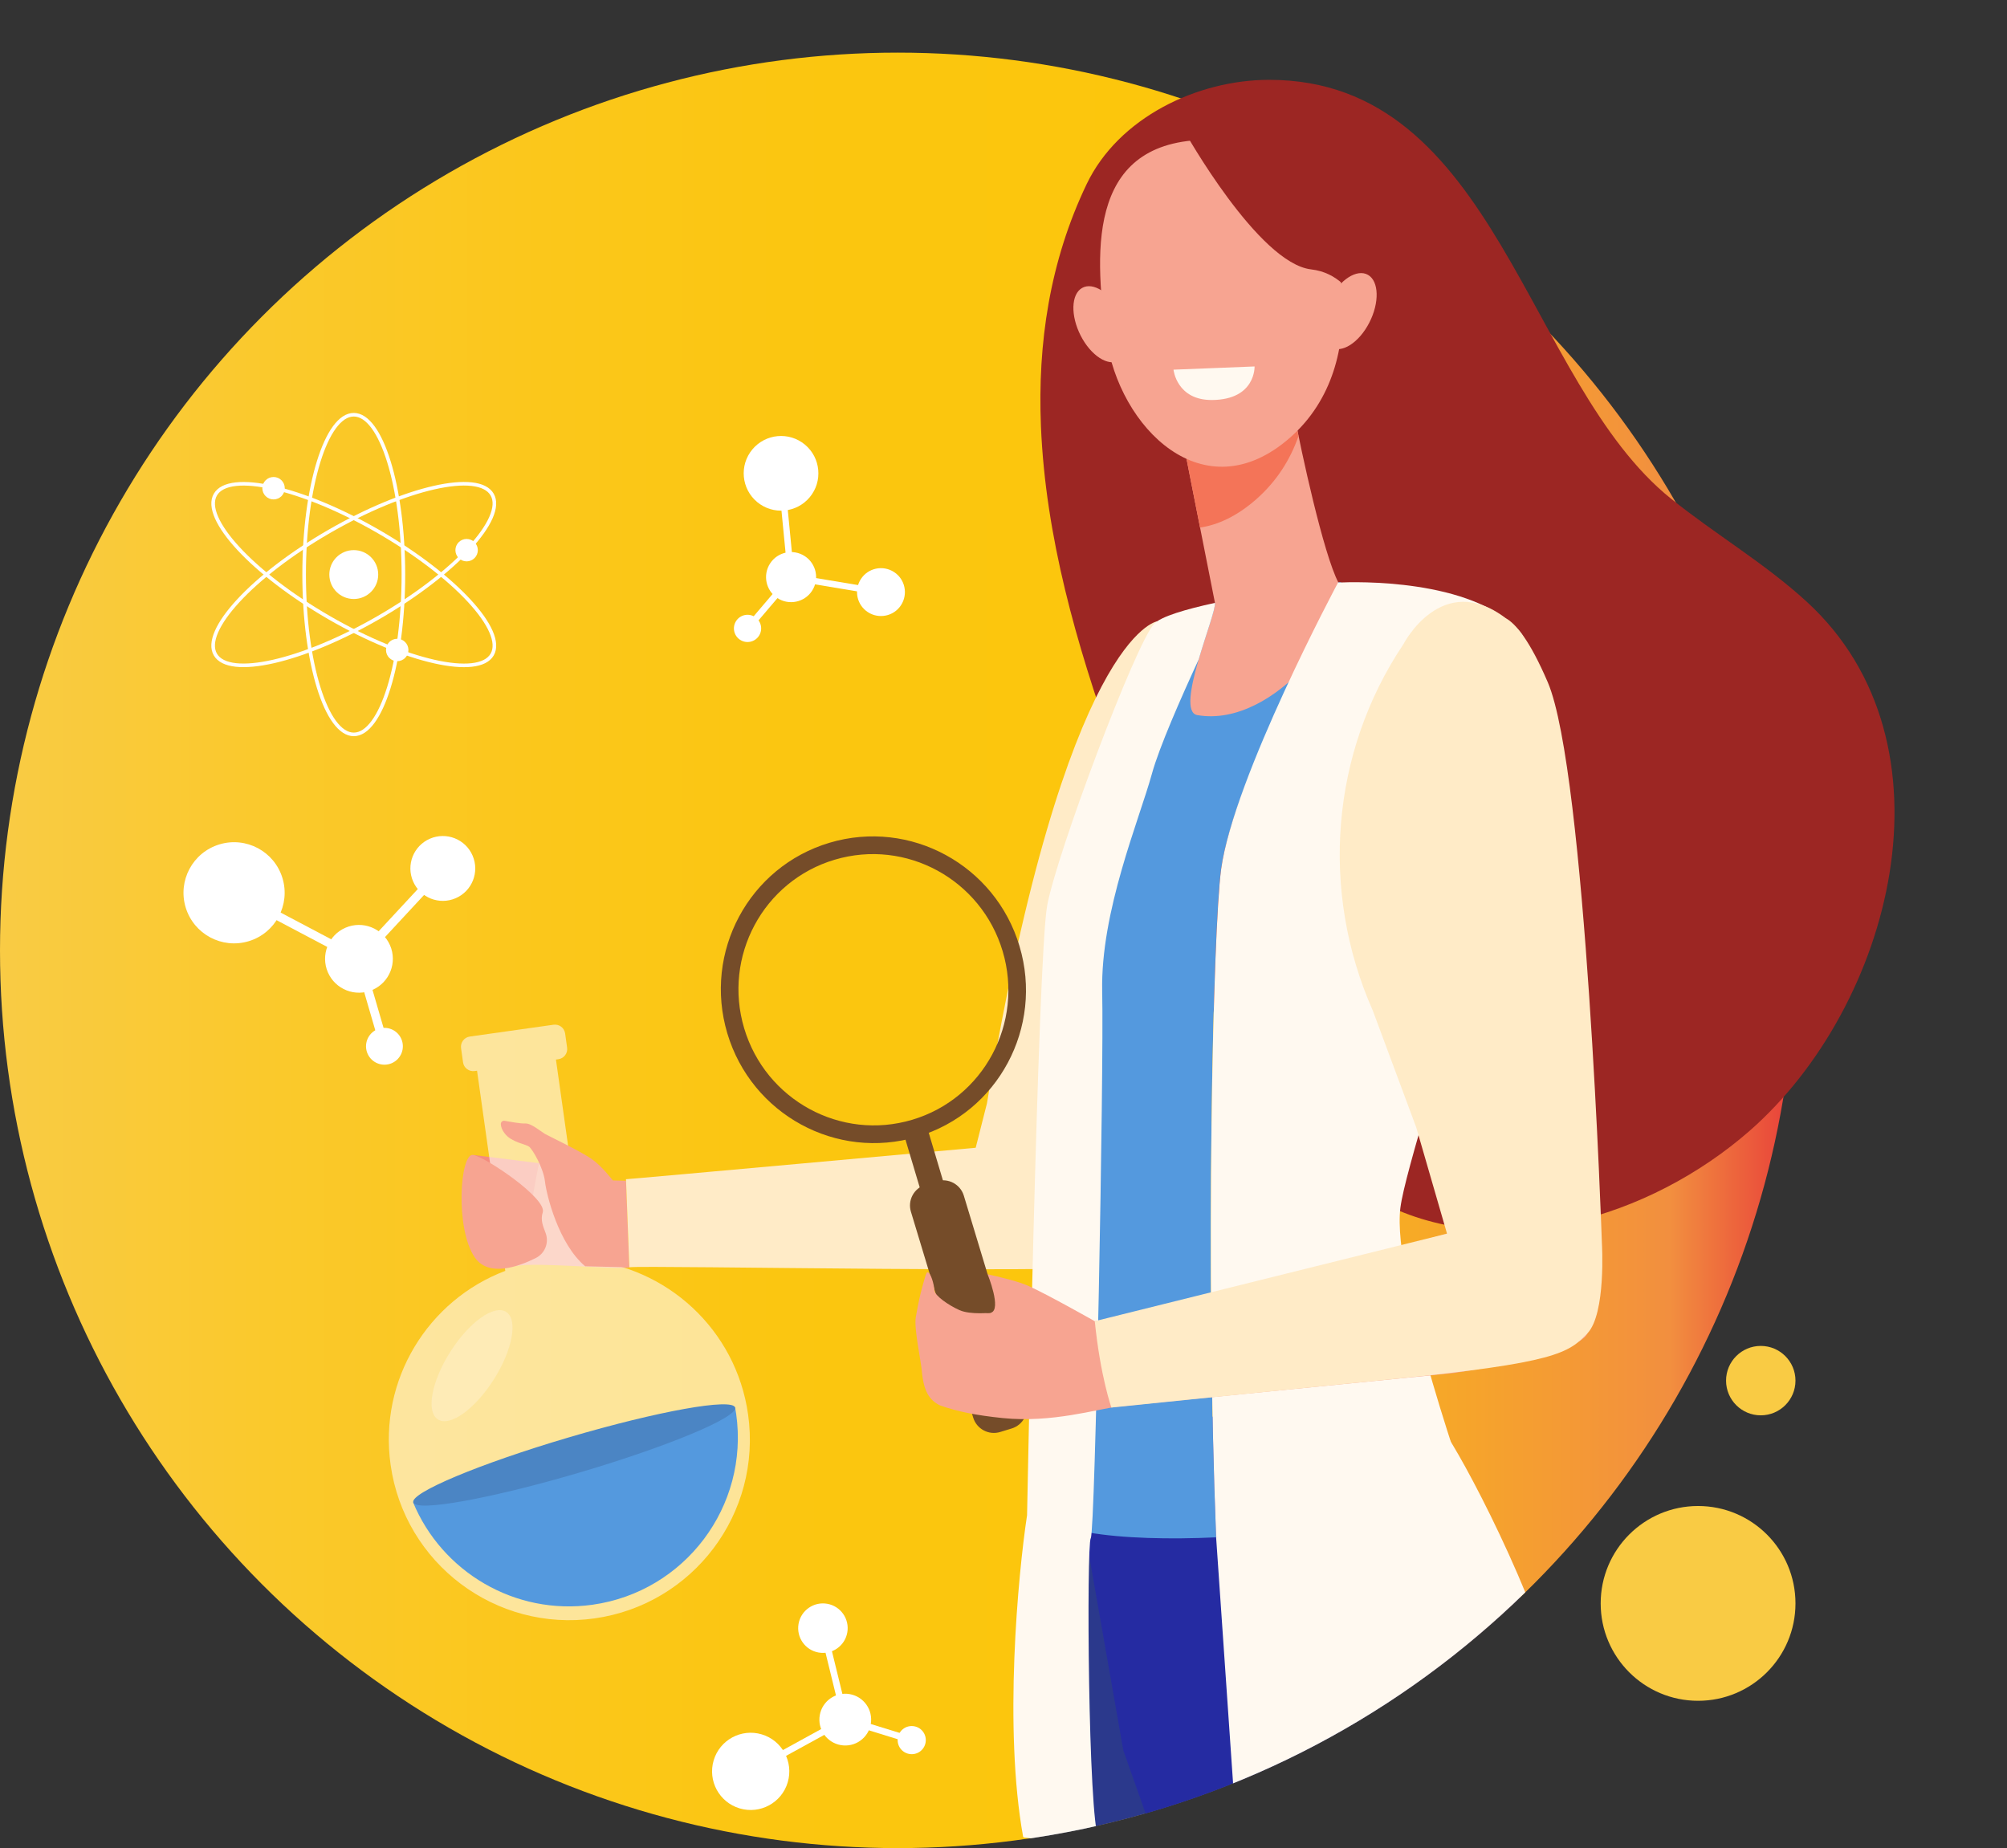
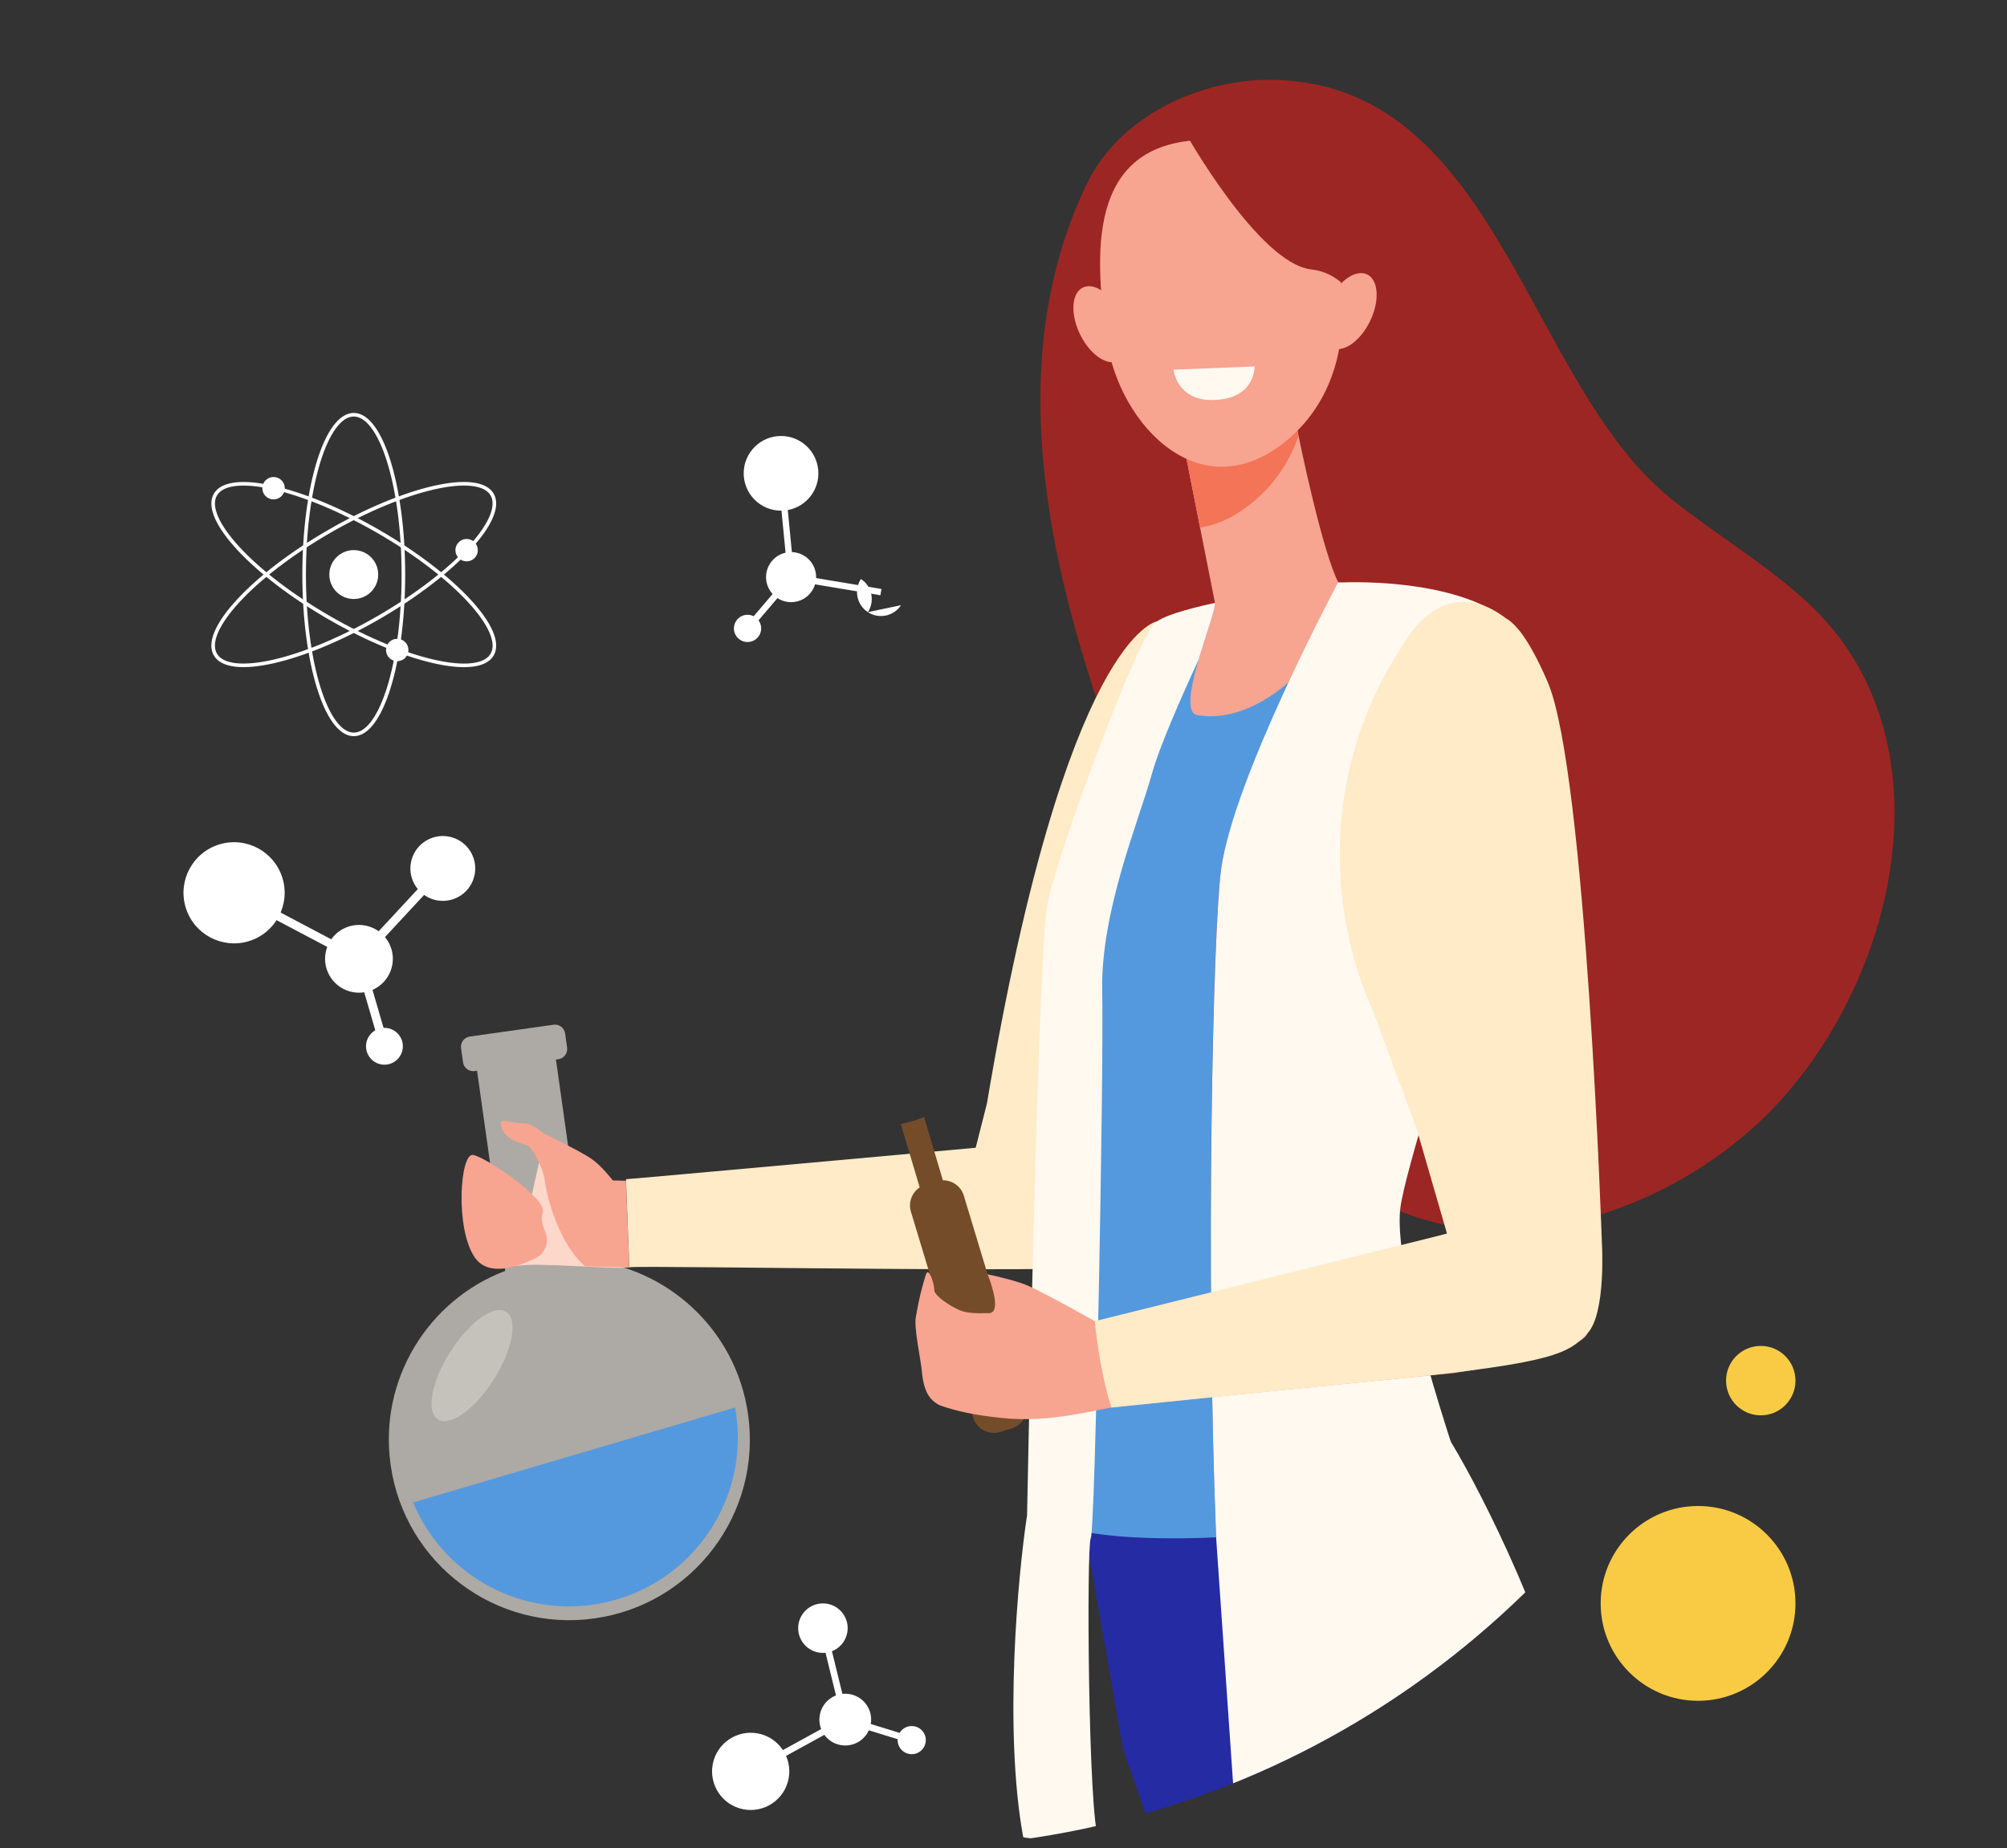
<svg xmlns="http://www.w3.org/2000/svg" id="Calque_2" data-name="Calque 2" viewBox="0 0 486.93 448.38">
  <rect x="0" y="0" width="486.93" height="448.38" fill="#333333" stroke="none" />
  <defs>
    <style>
      .cls-1 {
        stroke-width: 1.6px;
      }

      .cls-1, .cls-2, .cls-3, .cls-4, .cls-5 {
        fill: none;
      }

      .cls-1, .cls-3, .cls-4, .cls-5 {
        stroke: #fff;
        stroke-miterlimit: 10;
      }

      .cls-6 {
        fill: #f9cb44;
      }

      .cls-6, .cls-7, .cls-2, .cls-8, .cls-9, .cls-10, .cls-11, .cls-12, .cls-13, .cls-14, .cls-15, .cls-16, .cls-17, .cls-18, .cls-19, .cls-20, .cls-21 {
        stroke-width: 0px;
      }

      .cls-7 {
        fill: #f48c7f;
      }

      .cls-22 {
        clip-path: url(#clippath);
      }

      .cls-3 {
        stroke-width: 2.09px;
      }

      .cls-8 {
        fill: #9c2623;
      }

      .cls-9 {
        opacity: .3;
      }

      .cls-9, .cls-11, .cls-14 {
        fill: #fff9f0;
      }

      .cls-10 {
        fill: #252ba2;
      }

      .cls-11 {
        opacity: .6;
      }

      .cls-23 {
        clip-path: url(#clippath-1);
      }

      .cls-4 {
        stroke-width: 1.54px;
      }

      .cls-12 {
        fill: #ffebc7;
      }

      .cls-13 {
        fill: #f47458;
      }

      .cls-15 {
        fill: #754c29;
      }

      .cls-16 {
        fill: #4b85c4;
      }

      .cls-17 {
        fill: #2b398c;
      }

      .cls-5 {
        stroke-width: .87px;
      }

      .cls-18 {
        fill: #fff;
      }

      .cls-19 {
        fill: #f7a491;
      }

      .cls-20 {
        fill: #5499de;
      }

      .cls-21 {
        fill: url(#Dégradé_sans_nom_23);
      }
    </style>
    <clipPath id="clippath">
      <circle class="cls-2" cx="217.81" cy="230.58" r="217.81" />
    </clipPath>
    <linearGradient id="Dégradé_sans_nom_23" data-name="Dégradé sans nom 23" x1="0" y1="230.58" x2="435.61" y2="230.58" gradientUnits="userSpaceOnUse">
      <stop offset="0" stop-color="#f9cb44" />
      <stop offset=".14" stop-color="#fac92d" />
      <stop offset=".3" stop-color="#fbc71b" />
      <stop offset=".46" stop-color="#fbc60f" />
      <stop offset=".64" stop-color="#fcc60c" />
      <stop offset=".93" stop-color="#f28f3f" />
      <stop offset="1" stop-color="#e83e3a" />
    </linearGradient>
    <clipPath id="clippath-1">
      <path class="cls-2" d="M486.93,220.23c0,30.07-57.41,69.07-68.43,95.13-33.06,78.17-110.47,133.03-200.69,133.03C97.51,448.38,0,350.87,0,230.58S125.56,0,245.85,0s241.07,99.94,241.07,220.23Z" />
    </clipPath>
  </defs>
  <g id="Animations">
    <circle class="cls-6" cx="411.98" cy="389.02" r="23.63" />
    <circle class="cls-6" cx="427.19" cy="334.97" r="8.42" />
  </g>
  <g id="Ateliers">
    <g class="cls-22">
-       <circle class="cls-21" cx="217.81" cy="230.58" r="217.81" />
-     </g>
+       </g>
    <g class="cls-23">
      <g>
-         <path class="cls-17" d="M250.47,446.25h51.98l-27.63-92.86-21.39,7.82s-9.19,50.67-3.16,83.9c.06.35.13.73.2,1.14Z" />
        <path class="cls-10" d="M280.15,446.25h101.2c-.15-11.54-.68-21.28-1.99-27.98-6.03-30.67-31.37-67.72-31.37-67.72l-90.48-11.5,15.02,85.6,7.62,21.59Z" />
        <path class="cls-19" d="M151.87,286.48l.81,21.01c-3.59.58-22.6-1.33-27.51-.32l5.57-24.95s4.38-2.68.72-2.85l-3.27-3.2s-1.36.76-1-1.64c.31-2.03.12-.26,1.85.55,5.23,2.46,17.55,9.85,19.64,11.32l3.19.08Z" />
        <path class="cls-8" d="M252.55,103.43c-.83-20.13,2.12-40.02,11.09-58.76,7.72-16.13,26.81-25.28,44.23-25.3,55.29-.07,62.33,73.3,97.52,101.6,10.75,8.65,22.78,15.69,32.95,25.02,37.58,34.44,20.65,98.18-13.85,128.37-23.94,20.95-61.58,32.85-91.09,16.48-15.4-8.55-27.1-22.76-35.43-38.33-11.82-22.1-19.45-47.59-27.86-71.15-8.95-25.07-16.45-51.16-17.56-77.93Z" />
        <path class="cls-12" d="M271,217.93l9.71-67.17s-22.13,3.18-41.26,116.94h0c-1.6,6.29-2.73,10.77-2.73,10.77,0,0-84.75,7.7-84.85,7.63l.82,21.37c3.46-.58,118.36,1.82,123.98-.69,4.93-2.2,4.29-36.8-.15-62.63-1.05-6.08-2.92-15.48-5.51-26.23Z" />
        <path class="cls-20" d="M296.27,210.87c3.03-22.19,29.11-69.61,29.11-69.61l-2.06.1s-15.59,2.02-28.56,4.85c.17,1.36-3.14,7.66-4.94,13.82-4.27,9.25-9.57,21.29-11.33,27.69-3.11,11.3-12.49,33.42-12.07,52.86.4,18.27-1.45,117.97-2.57,131.19,8.44,1.5,20.09,1.74,31.19,1.22-2.58-64.86-.81-147.32,1.22-162.12Z" />
        <path class="cls-19" d="M313.71,98.75s.16.94.46,2.54c1.42,7.67,6.88,33.1,10.57,40.1,4.46,8.45-15.27,35.4-34.26,32.11-5.65-.98,4.78-24.76,4.28-27.28-.96-4.82-2.26-11.4-3.59-18.15-.75-3.81-1.51-7.66-2.23-11.29-2.03-10.31-3.69-18.74-3.69-18.74l28.46.71Z" />
        <path class="cls-13" d="M314.17,101.28c-.3-1.6-.46-2.54-.46-2.54l-28.46-.71s1.66,8.43,3.69,18.74c.71,3.61,1.47,7.44,2.21,11.23,4.39-.65,8.98-2.79,13.59-6.83,5.02-4.4,8.31-9.69,10.29-15.34-.35-1.8-.64-3.36-.86-4.55Z" />
        <path class="cls-19" d="M294.56,33.92s13.41-1.55,21.82,9.35c8.41,10.9,17.47,44.6-3.42,62.93-20.89,18.32-41.52-2.42-44.58-24.41-3.06-21.99-4.25-48.66,26.18-47.86Z" />
        <path class="cls-19" d="M262.2,81.45c2.49,4.86,6.68,7.55,9.35,6.01,2.67-1.54,2.81-6.72.32-11.58-2.49-4.86-6.68-7.55-9.35-6.01-2.67,1.54-2.81,6.73-.32,11.58Z" />
        <path class="cls-8" d="M287.36,31.83s17.92,32.05,30.74,33.53c12.82,1.48,14.5,18.51,14.5,18.51,0,0-4.58-39.24-17.27-46.81-12.69-7.57-27.97-5.23-27.97-5.23Z" />
        <path class="cls-14" d="M304.38,88.91l-19.67.78s.75,7.45,9.41,7.36c10.56-.11,10.26-8.14,10.26-8.14Z" />
        <path class="cls-14" d="M368.59,153.04c-11.67-12.72-39.79-11.89-43.91-11.7-.05.03-.07.04-.07.04,0,0-25.31,47.29-28.34,69.48-2.02,14.81-3.8,97.26-1.22,162.12,29.61-1.4,62.12-7.87,62.12-7.87,0,0-19.68-54.6-17.41-72.1,2.27-17.51,41.43-126.23,28.83-139.97Z" />
        <path class="cls-14" d="M380.35,418.28c-5.1-25.95-23.4-60.87-29.1-69.64l-18.86,4.76-37.34,19.6,5.05,73.26h82.24c-.15-11.54-.68-21.28-1.99-27.98Z" />
        <path class="cls-14" d="M290.81,160.03c1.8-6.17,4.13-12.4,3.96-13.76-7.12,1.55-13.15,3.32-14.77,5.09-4.58,5-23.65,55.85-25.94,68.35-2.29,12.5-4.88,147.8-4.88,147.92-2.21,14.55-5.69,51.88-.95,78.02.06.35,2.18.18,2.25.59h16.08c-2.56-5.3-2.99-71.48-1.92-73.05,1.07-1.57,3.2-113.18,2.77-132.62-.43-19.44,8.96-41.56,12.07-52.86,1.76-6.4,7.06-18.44,11.33-27.69Z" />
        <g>
          <g>
            <path class="cls-15" d="M221.41,272.01c.96-.29,1.88-.61,2.78-.98l5.18,17.37c.32,1.07-.69,2.31-2.24,2.77-1.56.46-3.08-.02-3.4-1.09l-5.18-17.37c.95-.19,1.9-.42,2.86-.71Z" />
-             <path class="cls-15" d="M176.46,250.71c5.88,19.7,26.51,30.93,46.09,25.09,19.58-5.84,30.68-26.54,24.8-46.24-5.88-19.7-26.51-30.93-46.09-25.09-19.58,5.84-30.68,26.54-24.8,46.24ZM180.55,249.49c-5.2-17.42,4.62-35.74,21.94-40.9,17.32-5.17,35.57,4.77,40.77,22.19,5.2,17.42-4.62,35.74-21.94,40.9-17.32,5.17-35.57-4.77-40.77-22.19Z" />
            <path class="cls-15" d="M242.67,347.43l2.78-.85c2.78-.85,4.34-3.79,3.49-6.56l-15.1-49.93c-.85-2.78-3.79-4.34-6.56-3.49l-2.78.85c-2.78.85-4.34,3.79-3.49,6.56l15.1,49.93c.85,2.78,3.79,4.34,6.56,3.49Z" />
          </g>
          <path class="cls-19" d="M386.34,262.36l-35.25,3.6s.57,29.91-.03,33.35c0,0-60.27,16.71-85.46,21.24,0,0-11.47-6.5-16.11-8.57-4.64-2.07-17.11-4.32-19.87-4.68-2.76-.36-1.82,2.66.55,3.72,2.37,1.06,8.5,3.94,10.23,7.48,0,0-4.98.54-7.61-.63-2.63-1.17-6.03-3.52-6.09-4.81-.06-1.29-.88-4.53-1.74-4.36-.22.04-.51,1.06-.81,2.13-.28,1.01-.58,2.05-.82,3.07-.44,1.83-.95,4.51-1.15,5.72-.45,2.75,1.23,10.33,1.47,13.02.43,4.91,1.83,7.1,4.43,8.35,4.18,1.46,8.61,2.39,15.15,3.06,11.99,1.24,23.01-2.21,27.82-2.75,4.81-.54,81.55-8.15,81.55-8.15,0,0,30.51-4.39,32.53-9.64,2.02-5.25,1.21-61.14,1.21-61.14Z" />
          <path class="cls-12" d="M388.65,301.68s-3.85-114.51-13.14-136.16c-4.36-10.17-7.77-14.2-10.2-15.54h0c-15.55-11.75-24.82,6.32-24.82,6.32,0,0,0,0,0,0-17.58,26.22-20.3,59.84-7.44,88.86l10.56,28.4,7.46,25.75-85.46,21.24c1.34,13.32,4.03,20.95,4.03,20.95,0,0,28.81-2.97,68.31-6.9,39.51-3.93,42.62-6.32,47.18-11.1,4.56-4.78,3.52-21.82,3.52-21.82Z" />
          <path class="cls-15" d="M239.61,309.16s3.47,8.52.81,9.33c-2.67.81-9.64-5.2-10.04-5.6-.4-.4-2.72-1.76-2.72-1.76,0,0-.64-4.73-.64-4.97s.64-1.68,1.2-1.84c.56-.16,5.44.72,6,1.12.57.4,5.39,3.72,5.39,3.72Z" />
        </g>
-         <polygon class="cls-7" points="114.8 280.22 130.74 282.21 128.71 293.11 114.8 280.22" />
        <g>
          <path class="cls-11" d="M141.73,305.63l-6.85-48.56.59-.08c1.36-.19,2.31-1.45,2.12-2.81l-.48-3.44c-.19-1.36-1.45-2.31-2.81-2.12l-20.32,2.87c-1.36.19-2.31,1.45-2.12,2.81l.48,3.44c.19,1.36,1.45,2.31,2.81,2.12l.59-.08,6.85,48.56c-18.73,7.09-30.74,26.41-27.82,47.07,3.38,23.95,25.53,40.63,49.48,37.25,23.95-3.38,40.63-25.53,37.25-49.48-2.91-20.66-19.8-35.91-39.76-37.54Z" />
          <path class="cls-20" d="M178.35,341.49l-78.09,23.03s-.01,0-.04-.02c6.98,16.83,24.67,27.5,43.55,24.84,22.4-3.16,38-23.88,34.84-46.28-.07-.53-.16-1.05-.26-1.57,0,0,0,0,0,0Z" />
-           <path class="cls-16" d="M178.35,341.49c-.7-2.36-18.74.88-40.31,7.24-21.56,6.36-38.48,13.43-37.78,15.79.7,2.36,18.74-.88,40.31-7.24,21.56-6.36,38.48-13.43,37.78-15.79Z" />
          <path class="cls-9" d="M119.81,334.69c-4.57,7.21-10.64,11.55-13.56,9.7-2.92-1.85-1.58-9.19,2.99-16.4,4.57-7.21,10.64-11.55,13.56-9.7,2.92,1.85,1.58,9.19-2.99,16.4Z" />
        </g>
        <path class="cls-19" d="M132.39,299.2c.85,2.32-.18,4.91-2.39,6.02-4.15,2.08-11.43,4.73-14.79-.11-4.85-6.98-3.61-25.48-.42-24.9,3.19.59,17.95,10.62,16.89,13.92-.61,1.91.09,3.38.71,5.07Z" />
        <path class="cls-19" d="M141.98,307.23l6.7-20.83s-2.66-3.51-5.18-5.24c-2.99-2.04-10.52-5.59-11.34-6.08-.81-.49-3.36-2.6-4.68-2.5-1,.07-3.75-.41-5.05-.65-.48-.09-.92.28-.92.77,0,.56.21,1.36,1.01,2.38,1.65,2.1,5.01,2.48,5.86,3.14s3.46,5.12,3.84,8.44c.38,3.32,3.32,15.17,9.76,20.57Z" />
        <path class="cls-19" d="M152.68,307.48l-10.7-.25-.38-4.83s4.55-.66,4.93-.47c.38.19,6.15,5.56,6.15,5.56Z" />
        <path class="cls-19" d="M332.22,78.27c-2.49,4.86-6.68,7.55-9.35,6.01-2.67-1.54-2.81-6.72-.32-11.58s6.68-7.55,9.35-6.01c2.67,1.54,2.81,6.73.32,11.58Z" />
      </g>
    </g>
    <g>
      <circle class="cls-18" cx="189.49" cy="114.83" r="9.06" transform="translate(-19.96 187.1) rotate(-50.25)" />
-       <path class="cls-18" d="M218.6,146.83c-1.75,2.69-5.35,3.44-8.04,1.69-2.69-1.75-3.44-5.35-1.69-8.04s5.35-3.44,8.04-1.69c2.69,1.75,3.44,5.35,1.69,8.04Z" />
+       <path class="cls-18" d="M218.6,146.83c-1.75,2.69-5.35,3.44-8.04,1.69-2.69-1.75-3.44-5.35-1.69-8.04c2.69,1.75,3.44,5.35,1.69,8.04Z" />
      <path class="cls-18" d="M184.13,154.27c-1,1.53-3.04,1.96-4.57.96-1.53-1-1.96-3.04-.96-4.57,1-1.53,3.04-1.96,4.57-.96,1.53,1,1.96,3.04.96,4.57Z" />
      <polyline class="cls-4" points="189.49 114.83 191.94 140.03 213.73 143.66" />
      <line class="cls-4" x1="191.94" y1="140.03" x2="181.36" y2="152.46" />
      <path class="cls-18" d="M197.02,143.34c-1.83,2.81-5.6,3.6-8.41,1.77s-3.6-5.6-1.77-8.41,5.6-3.6,8.41-1.77,3.6,5.6,1.77,8.41Z" />
    </g>
    <g>
      <circle class="cls-18" cx="56.78" cy="216.62" r="12.27" transform="translate(-60.41 25.79) rotate(-16.87)" />
      <path class="cls-18" d="M114.65,207.57c1.73,3.98-.09,8.62-4.08,10.35-3.98,1.73-8.62-.09-10.35-4.08-1.73-3.98.09-8.62,4.08-10.35,3.98-1.73,8.62.09,10.35,4.08Z" />
      <path class="cls-18" d="M97.37,252.07c.98,2.26-.05,4.89-2.32,5.88-2.26.98-4.89-.05-5.88-2.32-.98-2.26.05-4.89,2.32-5.88,2.26-.98,4.89.05,5.88,2.32Z" />
      <polyline class="cls-3" points="56.78 216.62 87.09 232.63 107.43 210.7" />
      <line class="cls-3" x1="87.09" y1="232.63" x2="93.27" y2="253.85" />
      <path class="cls-18" d="M94.63,229.35c1.81,4.16-.1,9.01-4.26,10.82s-9.01-.1-10.82-4.26.1-9.01,4.26-10.82c4.16-1.81,9.01.1,10.82,4.26Z" />
    </g>
    <g>
      <circle class="cls-18" cx="182.14" cy="429.8" r="9.37" transform="translate(-281.73 482.1) rotate(-73.47)" />
      <path class="cls-18" d="M200.69,389.11c3.27.57,5.45,3.68,4.88,6.95-.57,3.27-3.68,5.45-6.95,4.88-3.27-.57-5.45-3.68-4.88-6.95.57-3.27,3.68-5.45,6.95-4.88Z" />
      <path class="cls-18" d="M221.79,418.83c1.86.32,3.1,2.09,2.77,3.95-.32,1.86-2.09,3.1-3.95,2.77-1.86-.32-3.1-2.09-2.77-3.95.32-1.86,2.09-3.1,3.95-2.77Z" />
      <polyline class="cls-1" points="182.14 429.8 205.08 417.21 199.65 395.03" />
      <line class="cls-1" x1="205.08" y1="417.21" x2="221.21" y2="422.19" />
      <path class="cls-18" d="M206.16,411.03c3.42.6,5.7,3.85,5.1,7.27s-3.85,5.7-7.27,5.1-5.7-3.85-5.1-7.27,3.85-5.7,7.27-5.1Z" />
    </g>
    <g>
      <g>
        <ellipse class="cls-5" cx="85.83" cy="139.4" rx="12.04" ry="38.78" />
        <ellipse class="cls-5" cx="85.83" cy="139.4" rx="38.78" ry="12.04" transform="translate(-58.23 61.64) rotate(-30.02)" />
        <ellipse class="cls-5" cx="85.83" cy="139.4" rx="12.04" ry="38.78" transform="translate(-77.81 143.98) rotate(-59.98)" />
      </g>
      <path class="cls-18" d="M91.76,139.4c0,3.27-2.65,5.93-5.93,5.93s-5.93-2.65-5.93-5.93,2.65-5.93,5.93-5.93,5.93,2.65,5.93,5.93Z" />
      <circle class="cls-18" cx="66.37" cy="118.45" r="2.72" />
      <circle class="cls-18" cx="96.37" cy="157.7" r="2.72" />
      <path class="cls-18" d="M115.93,133.48c0,1.5-1.22,2.72-2.72,2.72s-2.72-1.22-2.72-2.72,1.22-2.72,2.72-2.72,2.72,1.22,2.72,2.72Z" />
    </g>
  </g>
</svg>